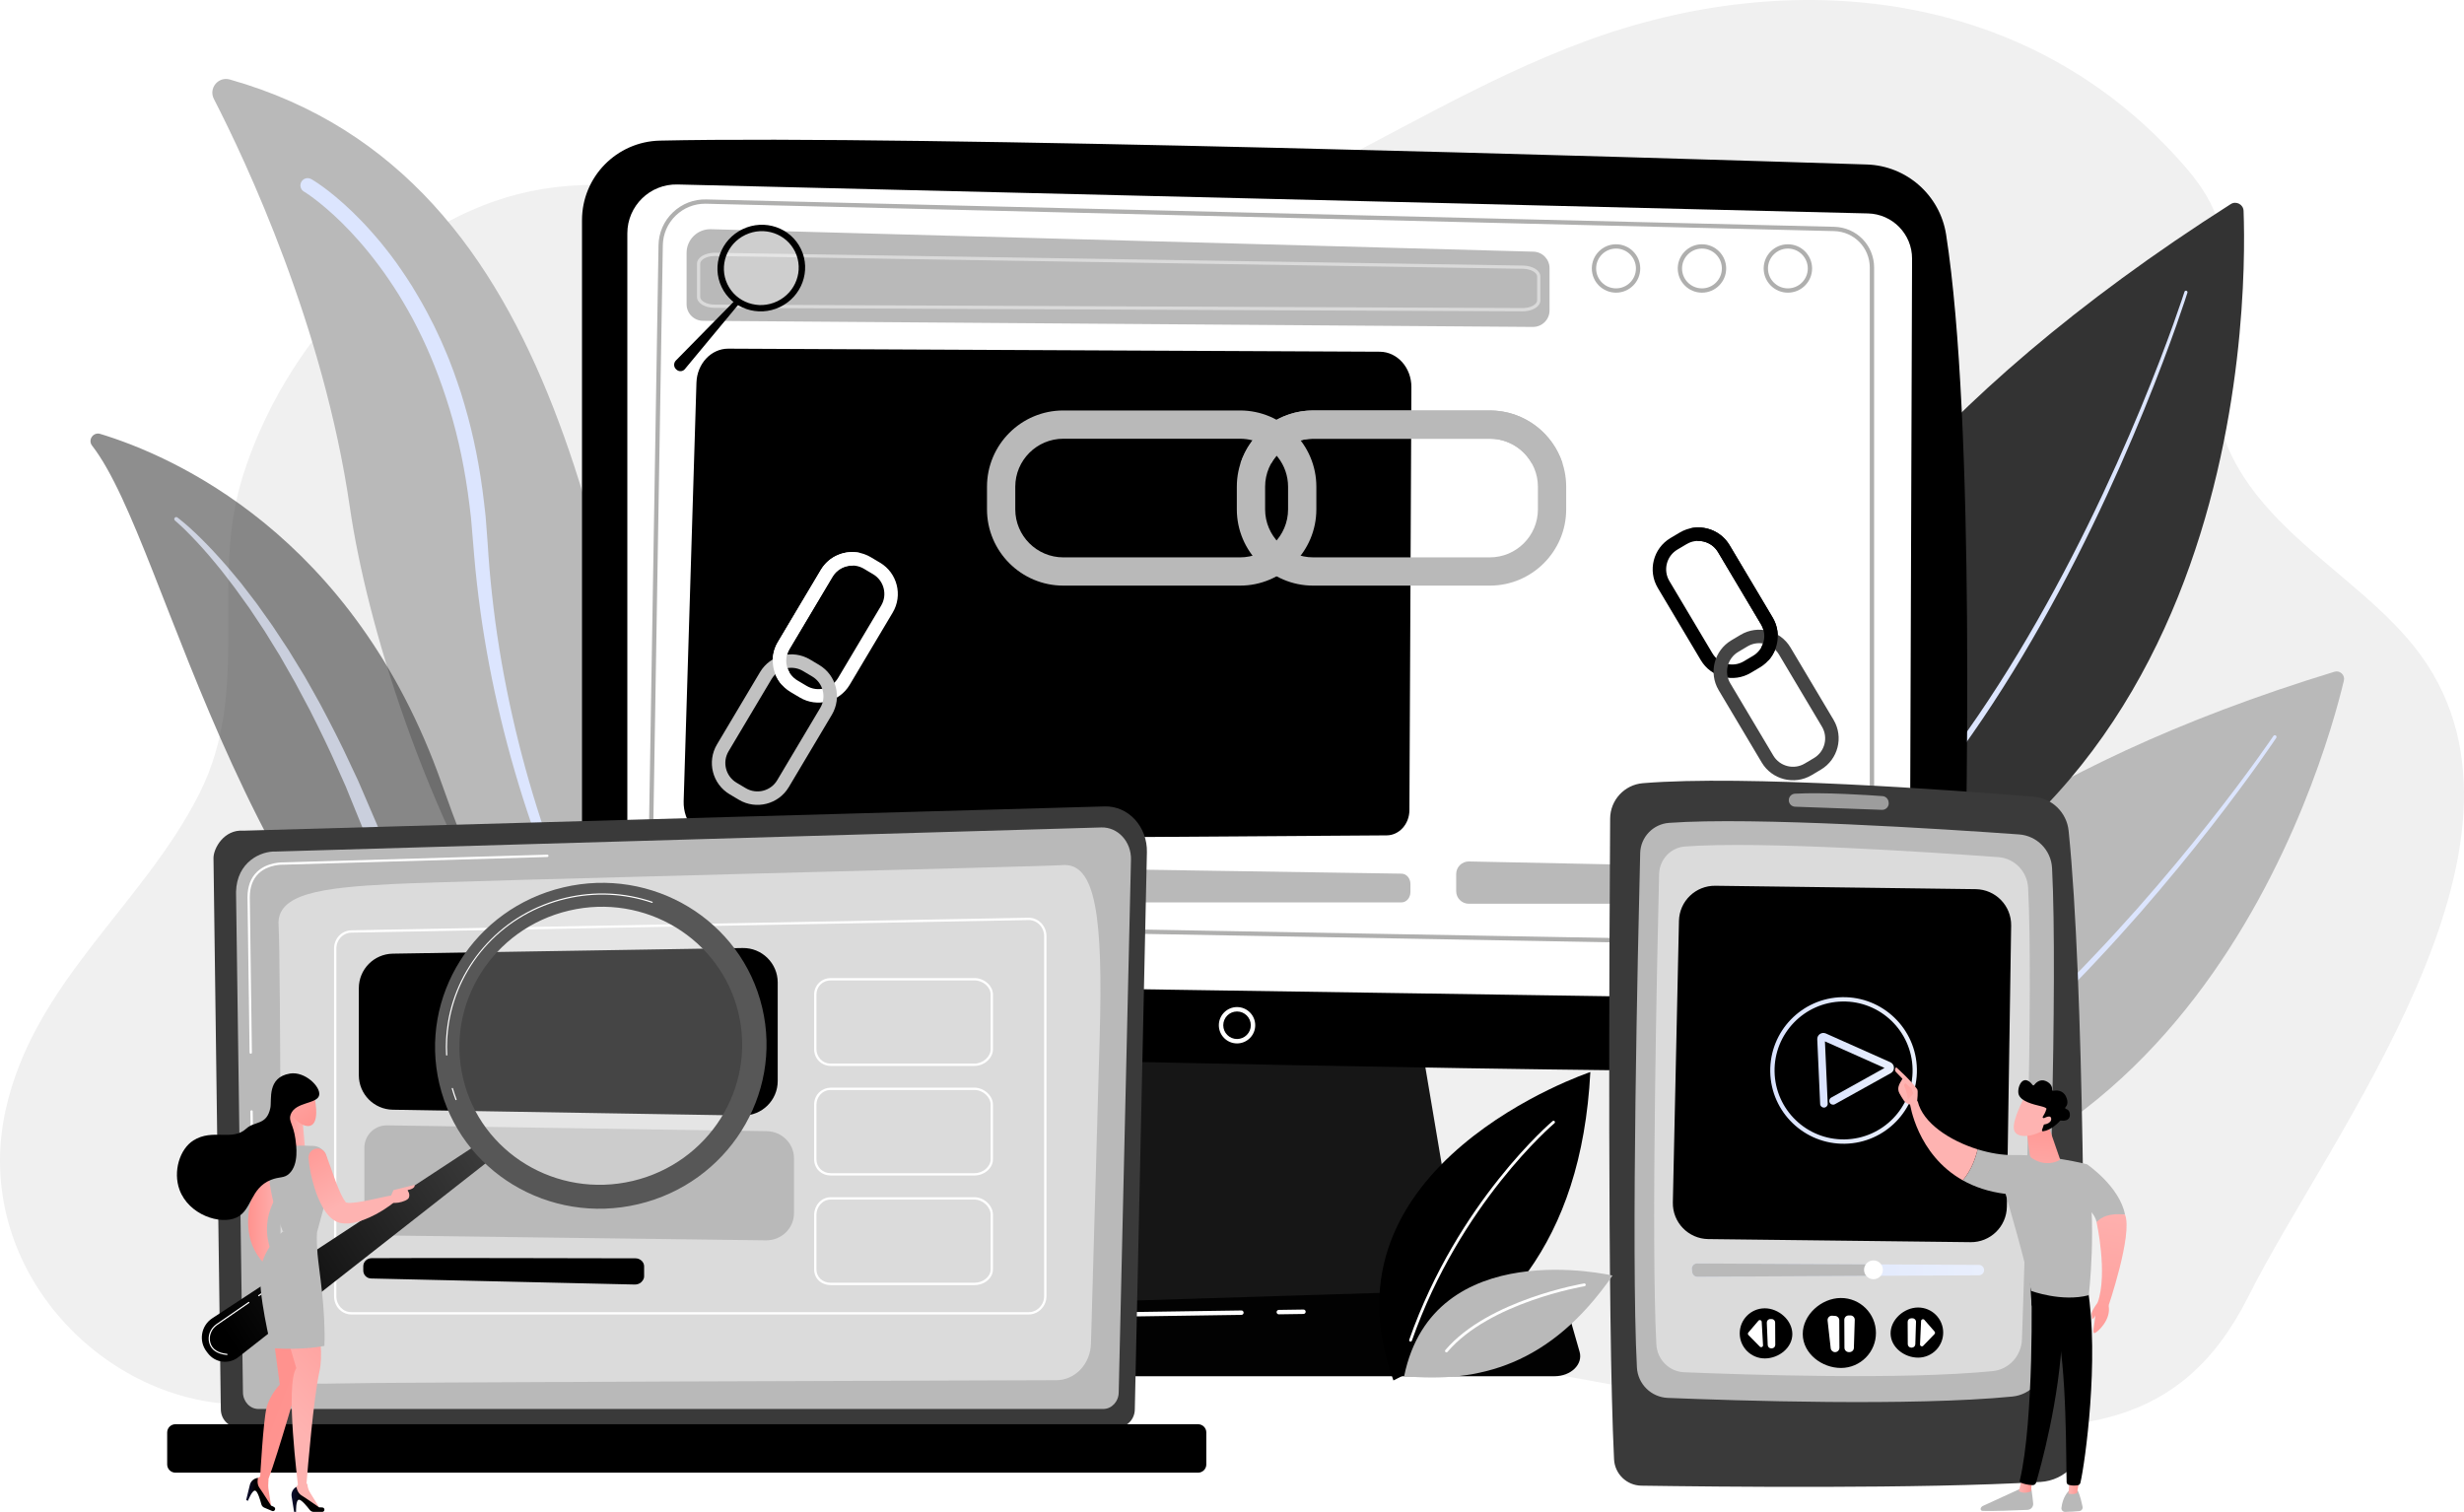
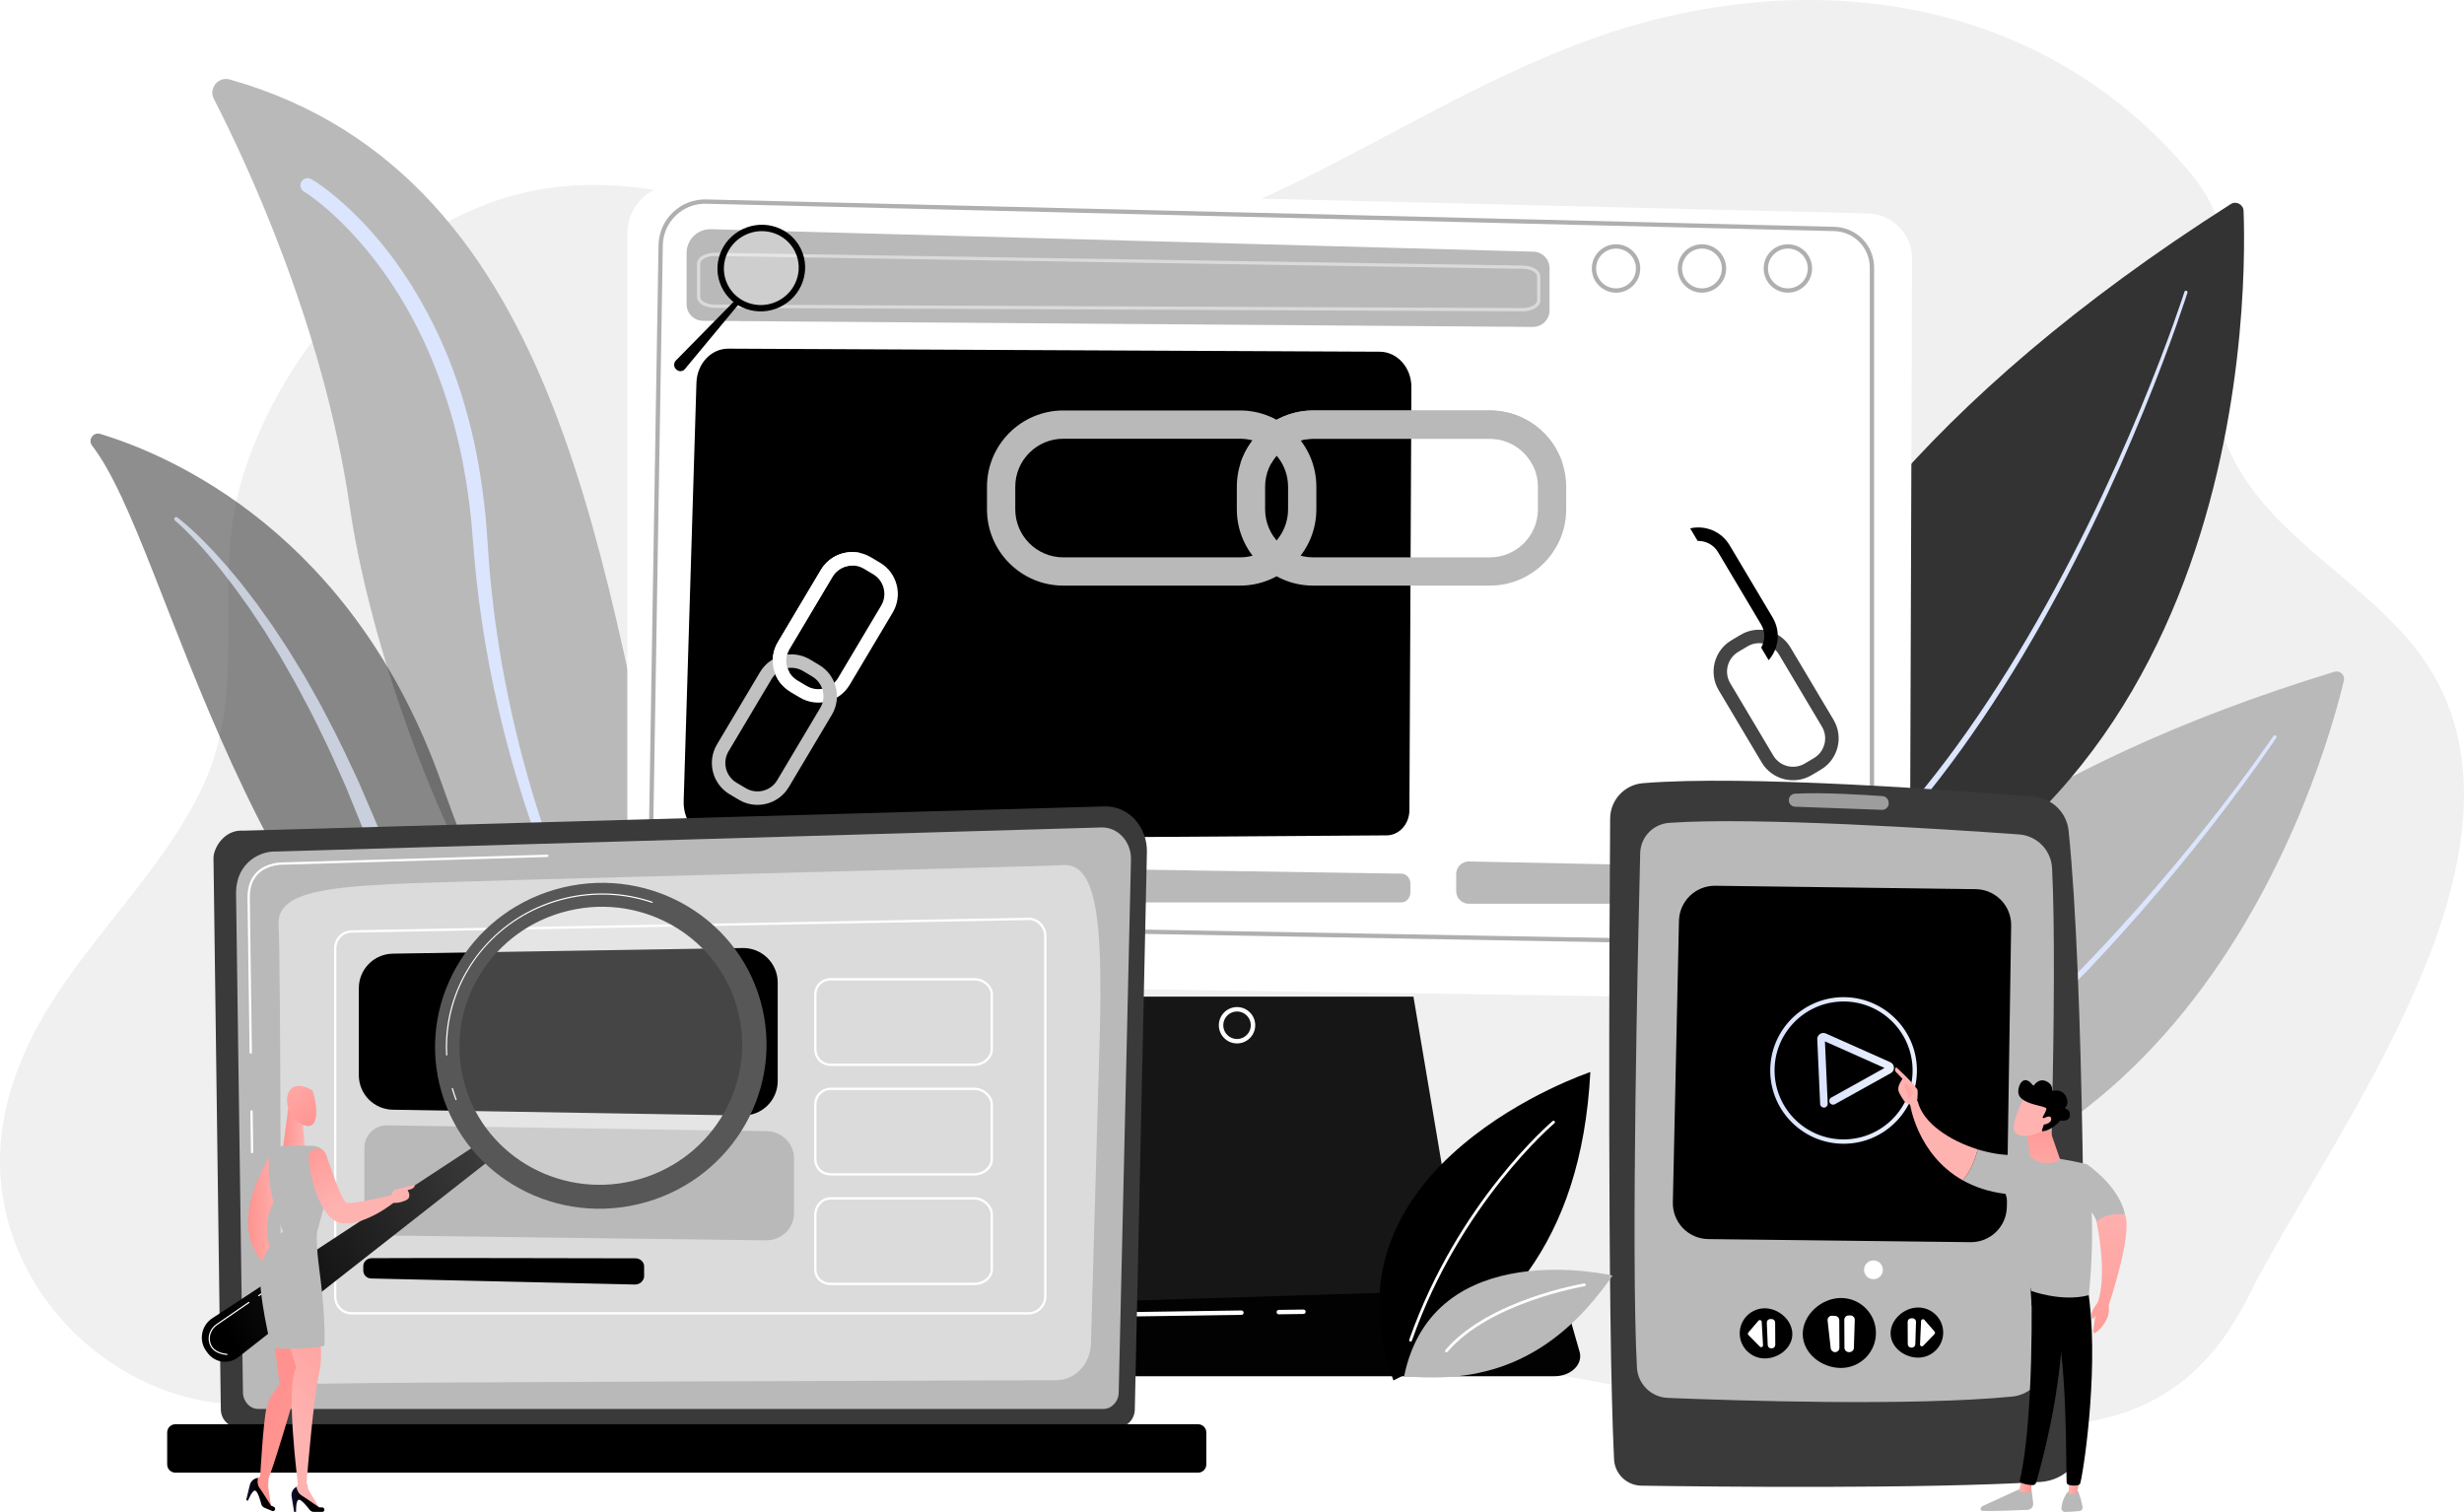
<svg xmlns="http://www.w3.org/2000/svg" width="590" height="362" viewBox="0 0 590 362" fill="none">
  <g clip-path="url(#clip0_3745_30691)">
    <path d="M579.732 156.997C564.074 135.28 530.888 123.643 530.026 91.096C529.465 69.948 539.128 58.484 523.667 40.433C486.288 -3.205 428.689 -8.32 379.504 9.912C330.338 28.136 291.045 64.666 236.383 62.465C206.614 61.264 178.956 47.23 149.489 44.597C140.411 43.785 131.93 44.482 123.998 46.499C94.263 54.067 68.011 82.478 58.125 114.045C50.111 139.635 60.349 164.894 47.767 189.952C34.356 216.658 7.941 235.209 1.288 266.045C-6.699 303.054 23.817 335.236 56.596 336.242C77.459 336.882 116.136 333.572 133.86 320.783C155.442 305.21 176.654 304.186 201.815 304.783C249.699 305.918 297.58 316.622 344.845 324.244C385.347 330.774 425.264 340.445 466.311 341.671C496.455 342.573 522.038 342.979 538.349 310.453C557.843 271.579 612.574 202.55 579.732 156.997Z" fill="#F0F0F0" />
    <path d="M561.236 162.968C556.33 183.532 522.887 302.035 405.963 290.652C405.963 290.652 407.88 206.973 558.978 160.838C560.3 160.437 561.558 161.624 561.236 162.968Z" fill="#B9B9B9" />
    <path d="M545.046 176.664C545.046 176.664 543.596 178.847 540.945 182.573C539.612 184.431 537.992 186.687 536.088 189.239C534.192 191.799 532.013 194.655 529.611 197.753C527.19 200.837 524.558 204.17 521.694 207.631C518.851 211.111 515.773 214.711 512.563 218.416C509.322 222.092 505.947 225.873 502.417 229.618C501.536 230.556 500.65 231.497 499.764 232.442C498.861 233.373 497.954 234.305 497.049 235.241C495.248 237.125 493.381 238.954 491.527 240.801C490.606 241.731 489.662 242.635 488.716 243.537C487.772 244.441 486.83 245.345 485.889 246.246C483.988 248.028 482.068 249.776 480.17 251.518C478.229 253.213 476.33 254.924 474.406 256.562C473.438 257.374 472.476 258.182 471.521 258.981C470.567 259.782 469.623 260.584 468.655 261.339C464.834 264.423 461.058 267.305 457.395 269.928C456.474 270.578 455.564 271.217 454.67 271.846C453.776 272.478 452.897 273.104 452.003 273.673C450.225 274.828 448.526 275.976 446.861 277.021C445.177 278.041 443.562 279.015 442.028 279.946C440.481 280.855 438.973 281.646 437.575 282.43C436.875 282.815 436.196 283.189 435.54 283.548C434.869 283.881 434.224 284.201 433.602 284.51C432.359 285.126 431.219 285.692 430.188 286.203C429.677 286.467 429.176 286.68 428.706 286.884C428.237 287.088 427.796 287.282 427.387 287.461C426.569 287.82 425.872 288.123 425.305 288.37C424.175 288.862 423.572 289.127 423.572 289.127C423.087 289.339 422.523 289.119 422.31 288.634C422.098 288.15 422.318 287.586 422.803 287.374L422.809 287.371L422.853 287.353C422.853 287.353 423.449 287.096 424.566 286.617C425.124 286.376 425.814 286.082 426.622 285.734C427.025 285.561 427.461 285.372 427.925 285.173C428.389 284.974 428.885 284.77 429.391 284.51C430.411 284.012 431.541 283.462 432.771 282.862C433.387 282.563 434.027 282.249 434.691 281.926C435.341 281.575 436.015 281.209 436.71 280.831C438.094 280.066 439.592 279.296 441.128 278.405C442.655 277.496 444.259 276.539 445.932 275.541C447.59 274.516 449.281 273.39 451.051 272.255C451.943 271.697 452.819 271.081 453.708 270.46C454.599 269.842 455.504 269.21 456.424 268.574C460.077 265.995 463.846 263.155 467.666 260.115C468.634 259.371 469.578 258.582 470.532 257.791C471.487 257 472.449 256.206 473.417 255.404C475.342 253.79 477.243 252.097 479.184 250.423C481.085 248.701 483.007 246.975 484.911 245.211C485.855 244.32 486.799 243.427 487.745 242.533C488.695 241.642 489.639 240.746 490.564 239.826C492.424 238 494.296 236.187 496.103 234.321C497.013 233.396 497.923 232.471 498.827 231.552C499.719 230.616 500.608 229.683 501.492 228.753C505.037 225.043 508.425 221.293 511.685 217.648C514.91 213.975 518.004 210.401 520.865 206.95C523.745 203.515 526.393 200.205 528.829 197.145C531.247 194.071 533.442 191.233 535.351 188.692C537.271 186.158 538.902 183.917 540.242 182.07C542.914 178.368 544.367 176.211 544.367 176.211C544.493 176.025 544.744 175.975 544.93 176.101C545.119 176.227 545.169 176.478 545.046 176.664Z" fill="#DCE5FE" />
    <path d="M537.22 50.493C538.086 74.148 537.501 212.009 407.934 234.699C407.934 234.699 384.937 143.84 534.144 48.871C535.45 48.04 537.163 48.947 537.22 50.493Z" fill="#333333" />
    <path d="M523.773 70.082C523.773 70.082 520.191 81.506 513.404 98.108C510.014 106.407 505.831 116 500.938 126.085C496.055 136.176 490.443 146.749 484.315 157.025C478.176 167.294 471.502 177.256 464.64 186.147C457.782 195.043 450.731 202.851 444.209 209.056C440.947 212.159 437.824 214.865 434.984 217.176C434.268 217.748 433.573 218.298 432.904 218.83C432.233 219.359 431.564 219.844 430.932 220.323C429.676 221.29 428.472 222.116 427.4 222.876C427.132 223.064 426.87 223.25 426.616 223.428C426.356 223.601 426.104 223.766 425.861 223.929C425.373 224.251 424.914 224.555 424.487 224.838C423.639 225.412 422.895 225.863 422.294 226.232C421.093 226.974 420.453 227.367 420.453 227.367C420.044 227.618 419.509 227.492 419.255 227.084C419.003 226.675 419.129 226.14 419.538 225.886L419.541 225.884L419.564 225.868C419.564 225.868 420.196 225.483 421.384 224.76C421.977 224.398 422.714 223.96 423.55 223.4C423.973 223.124 424.426 222.828 424.909 222.511C425.15 222.354 425.399 222.189 425.656 222.021C425.908 221.846 426.167 221.665 426.432 221.479C427.494 220.732 428.685 219.928 429.93 218.979C430.555 218.51 431.218 218.036 431.884 217.514C432.548 216.993 433.237 216.451 433.948 215.89C436.767 213.621 439.869 210.961 443.116 207.906C449.608 201.793 456.647 194.081 463.512 185.275C470.383 176.47 477.08 166.587 483.25 156.386C489.41 146.177 495.064 135.662 499.986 125.621C504.921 115.586 509.146 106.032 512.576 97.765C516.003 89.498 518.631 82.515 520.398 77.605C522.163 72.692 523.068 69.854 523.068 69.854C523.131 69.66 523.338 69.552 523.532 69.615C523.728 69.681 523.836 69.888 523.773 70.082Z" fill="#DCE5FE" />
    <path d="M236.739 305.753C236.739 305.753 179.016 283.609 161.449 211.53C144.372 141.472 136.873 42.184 55.025 19.034C52.268 18.253 49.901 21.14 51.212 23.685C58.95 38.743 77.49 78.174 83.757 121.358C91.758 176.484 138.637 304.938 236.739 305.753Z" fill="#B9B9B9" />
    <path d="M74.516 42.878C74.516 42.878 74.576 42.912 74.694 42.978C74.805 43.038 75.035 43.182 75.3 43.345C75.777 43.654 76.475 44.107 77.332 44.739C79.066 45.986 81.478 47.938 84.318 50.66C85.721 52.036 87.26 53.577 88.823 55.351C89.626 56.221 90.402 57.175 91.231 58.144C91.629 58.642 92.036 59.148 92.448 59.664C92.862 60.18 93.279 60.704 93.677 61.257C94.084 61.804 94.496 62.363 94.915 62.929C95.316 63.505 95.725 64.092 96.14 64.687C96.984 65.866 97.76 67.139 98.597 68.418C100.189 71.028 101.825 73.797 103.314 76.8C104.101 78.281 104.793 79.845 105.538 81.42C105.908 82.209 106.233 83.026 106.587 83.838C106.928 84.656 107.306 85.471 107.615 86.317C108.263 88.002 108.934 89.708 109.508 91.479C109.802 92.362 110.119 93.245 110.403 94.147C110.673 95.051 110.948 95.963 111.223 96.88C113.405 104.222 114.968 112.164 115.917 120.436C116.033 121.471 116.151 122.509 116.269 123.551C116.35 124.597 116.431 125.648 116.513 126.701C116.591 127.747 116.67 128.795 116.749 129.845C116.819 130.896 116.893 131.95 116.964 133.005C117.255 137.229 117.685 141.422 118.199 145.701C119.237 154.23 120.748 162.845 122.665 171.369C124.579 179.895 126.905 188.333 129.58 196.511C132.262 204.689 135.267 212.62 138.548 220.138C141.829 227.655 145.382 234.756 149.09 241.302C152.792 247.85 156.666 253.829 160.497 259.164C164.325 264.504 168.136 269.179 171.686 273.172C173.517 275.114 175.179 276.99 176.85 278.591C177.673 279.403 178.449 280.195 179.215 280.928C179.996 281.646 180.741 282.33 181.447 282.98C182.839 284.303 184.176 285.378 185.312 286.347C185.884 286.827 186.405 287.28 186.898 287.676C187.399 288.063 187.853 288.415 188.262 288.729C189.891 289.989 190.761 290.66 190.761 290.66C190.761 290.66 189.875 290.01 188.215 288.792C187.801 288.488 187.336 288.147 186.825 287.773C186.322 287.39 185.789 286.947 185.204 286.483C184.043 285.543 182.676 284.497 181.25 283.208C180.526 282.574 179.76 281.908 178.961 281.209C178.174 280.493 177.377 279.718 176.53 278.924C174.812 277.36 173.1 275.523 171.212 273.615C167.546 269.698 163.596 265.094 159.61 259.822C151.636 249.278 143.622 235.99 136.723 220.958C133.267 213.446 130.07 205.509 127.256 197.292C124.435 189.077 121.962 180.595 119.901 172.011C117.837 163.427 116.182 154.741 115.002 146.12C114.423 141.825 113.911 137.489 113.56 133.262C113.384 131.153 113.206 129.057 113.033 126.976C112.946 125.946 112.857 124.919 112.771 123.897C112.647 122.878 112.524 121.864 112.403 120.855C111.412 112.777 109.828 105.052 107.652 97.941C105.486 90.827 102.882 84.279 99.937 78.511C98.502 75.608 96.924 72.936 95.395 70.417C94.587 69.186 93.843 67.957 93.032 66.82C92.634 66.246 92.243 65.683 91.855 65.127C91.454 64.582 91.058 64.045 90.667 63.518C87.541 59.3 84.455 55.909 81.785 53.268C79.097 50.645 76.824 48.766 75.237 47.574C74.445 46.968 73.824 46.552 73.415 46.274C73.228 46.159 73.121 46.078 72.995 46.007C72.88 45.939 72.819 45.905 72.819 45.905L72.79 45.886C71.965 45.401 71.686 44.34 72.169 43.515C72.646 42.695 73.693 42.414 74.516 42.878Z" fill="#DCE5FE" />
    <g opacity="0.74">
      <path opacity="0.74" d="M22.046 106.693C20.982 105.32 22.332 103.388 23.997 103.891C40.893 109.009 84.668 127.707 105.824 187.764C132.37 263.113 160.033 281.714 186.312 288.409C186.312 288.409 157.301 293.5 128.329 275.072C57.201 229.825 40.998 131.1 22.046 106.693Z" fill="#333333" />
      <path opacity="0.74" d="M42.477 123.895C42.477 123.895 42.616 124.002 42.883 124.209C43.148 124.427 43.56 124.738 44.056 125.171C44.307 125.386 44.585 125.624 44.895 125.886C45.194 126.159 45.522 126.455 45.873 126.774C46.589 127.406 47.37 128.174 48.241 129.036C49.133 129.882 50.04 130.886 51.068 131.95C52.09 133.016 53.124 134.234 54.267 135.503C55.384 136.792 56.525 138.204 57.755 139.674C58.919 141.191 60.146 142.79 61.423 144.453C62.64 146.165 63.907 147.946 65.221 149.791C66.469 151.68 67.759 153.632 69.086 155.639C70.342 157.691 71.632 159.8 72.951 161.954C74.212 164.14 75.448 166.406 76.733 168.694C79.19 173.329 81.689 178.145 83.978 183.155C84.565 184.402 85.153 185.652 85.743 186.907C86.291 188.181 86.839 189.459 87.39 190.738C88.483 193.282 89.582 195.84 90.681 198.395C91.231 199.673 91.782 200.949 92.33 202.228C92.891 203.494 93.397 204.806 94.016 206.02C95.217 208.48 96.368 210.946 97.591 213.364C98.87 215.759 100.142 218.136 101.395 220.486C102.735 222.789 104.057 225.061 105.358 227.299C106.729 229.492 108.08 231.651 109.399 233.763C110.778 235.838 112.126 237.869 113.44 239.845C114.811 241.781 116.143 243.668 117.434 245.489C118.771 247.276 120.066 249.003 121.307 250.661C122.586 252.289 123.816 253.848 124.983 255.331C126.179 256.79 127.315 258.174 128.382 259.476C129.478 260.752 130.501 261.947 131.45 263.053C132.42 264.138 133.309 265.133 134.114 266.032C134.932 266.918 135.664 267.706 136.299 268.393C136.944 269.069 137.492 269.643 137.938 270.109C138.386 270.565 138.732 270.914 138.963 271.149C139.191 271.375 139.309 271.49 139.309 271.49L139.335 271.516C140.017 272.19 140.025 273.288 139.351 273.969C138.688 274.642 137.607 274.655 136.923 274.011C136.923 274.011 136.789 273.885 136.532 273.641C136.286 273.403 135.921 273.046 135.444 272.583C134.977 272.114 134.403 271.537 133.729 270.856C133.068 270.164 132.31 269.37 131.46 268.479C130.632 267.573 129.714 266.569 128.715 265.476C127.739 264.363 126.683 263.16 125.555 261.876C124.456 260.566 123.287 259.172 122.054 257.705C120.853 256.209 119.597 254.634 118.302 252.975C117.038 251.293 115.724 249.543 114.363 247.729C113.052 245.879 111.693 243.967 110.301 242.001C108.963 239.997 107.592 237.935 106.186 235.831C104.854 233.677 103.496 231.478 102.111 229.243C100.811 226.958 99.486 224.634 98.146 222.284C96.893 219.884 95.624 217.457 94.344 215.01C93.117 212.528 91.955 209.979 90.749 207.445C90.122 206.179 89.64 204.893 89.086 203.612C88.549 202.33 88.011 201.046 87.471 199.765L86.65 197.805L85.869 195.884C85.347 194.603 84.828 193.324 84.308 192.048C83.789 190.772 83.27 189.496 82.753 188.225C82.195 186.973 81.636 185.726 81.08 184.481C78.914 179.479 76.538 174.673 74.199 170.041C72.977 167.753 71.776 165.502 70.602 163.299C69.364 161.129 68.152 159.009 66.975 156.944C65.724 154.922 64.51 152.954 63.335 151.051C62.095 149.188 60.896 147.391 59.748 145.664C58.536 143.979 57.374 142.365 56.27 140.83C55.117 139.333 54.047 137.89 52.998 136.572C51.92 135.277 50.95 134.03 49.982 132.937C49.012 131.85 48.154 130.815 47.313 129.95C46.487 129.067 45.747 128.278 45.078 127.621C44.748 127.288 44.441 126.981 44.158 126.698C43.87 126.426 43.607 126.18 43.371 125.957C42.904 125.506 42.532 125.194 42.288 124.972C42.034 124.754 41.9 124.642 41.9 124.642L41.89 124.634C41.693 124.466 41.669 124.173 41.837 123.979C42 123.774 42.283 123.745 42.477 123.895Z" fill="#DCE5FE" />
    </g>
    <path d="M261.905 238.624L253.488 314.078H351.172L338.448 238.624H261.905Z" fill="#161616" />
    <path d="M372.211 329.516H229.244C225.361 329.516 222.445 326.755 223.195 323.786L225.03 316.535C225.581 314.355 227.983 312.754 230.834 312.665L368.66 308.368C371.639 308.276 374.277 309.854 374.925 312.12L378.232 323.668C379.089 326.668 376.158 329.516 372.211 329.516Z" fill="#020202" />
-     <path d="M139.361 52.723V225.53C139.361 239.745 150.698 251.372 164.921 251.738C228.088 253.366 390.782 257.312 450.915 256.426C461.249 256.274 469.623 248.01 469.921 237.686C471.081 197.54 472.963 101.004 465.996 56.184C464.527 46.746 456.555 39.689 447.002 39.383C394.076 37.69 218.11 32.319 158.009 33.668C147.64 33.904 139.361 42.365 139.361 52.723Z" fill="black" />
    <g filter="url(#filter0_i_3745_30691)">
      <path d="M150.215 51.881V216.061C150.215 224.362 156.884 231.125 165.189 231.248L442.264 235.388C450.498 235.511 457.248 228.892 457.28 220.662L457.841 57.95C457.862 52.068 453.17 47.246 447.286 47.102L162.223 40.171C155.638 40.011 150.215 45.302 150.215 51.881Z" fill="white" />
    </g>
    <path d="M296.205 249.831C293.803 249.831 291.85 247.879 291.85 245.479C291.85 243.079 293.803 241.126 296.205 241.126C298.607 241.126 300.561 243.079 300.561 245.479C300.561 247.876 298.607 249.831 296.205 249.831ZM296.205 242.182C294.385 242.182 292.906 243.66 292.906 245.479C292.906 247.297 294.385 248.775 296.205 248.775C298.023 248.775 299.504 247.297 299.504 245.479C299.504 243.66 298.023 242.182 296.205 242.182Z" fill="white" />
    <path d="M306.207 314.693C305.919 314.693 305.683 314.463 305.677 314.172C305.672 313.881 305.908 313.64 306.199 313.635L312.105 313.548C312.393 313.543 312.637 313.776 312.642 314.07C312.647 314.361 312.411 314.602 312.12 314.607L306.215 314.693C306.212 314.693 306.21 314.693 306.207 314.693Z" fill="white" />
    <path d="M228.489 325.583C228.463 325.583 228.434 325.581 228.405 325.575C228.117 325.528 227.92 325.258 227.965 324.97L228.807 319.698C229.263 316.834 231.702 314.725 234.605 314.683L297.247 313.768C297.527 313.75 297.779 313.996 297.784 314.29C297.79 314.581 297.554 314.822 297.263 314.827L234.62 315.741C232.234 315.775 230.228 317.51 229.853 319.866L229.011 325.138C228.969 325.397 228.744 325.583 228.489 325.583Z" fill="white" />
    <path opacity="0.48" d="M386.956 70.074C383.759 70.074 381.158 67.475 381.158 64.281C381.158 61.087 383.759 58.487 386.956 58.487C390.153 58.487 392.754 61.087 392.754 64.281C392.756 67.475 390.155 70.074 386.956 70.074ZM386.956 59.517C384.328 59.517 382.189 61.653 382.189 64.281C382.189 66.906 384.326 69.044 386.956 69.044C389.584 69.044 391.723 66.909 391.723 64.281C391.723 61.655 389.586 59.517 386.956 59.517Z" fill="#585857" />
    <path opacity="0.48" d="M407.531 70.074C404.334 70.074 401.733 67.475 401.733 64.281C401.733 61.087 404.334 58.487 407.531 58.487C410.727 58.487 413.329 61.087 413.329 64.281C413.329 67.475 410.727 70.074 407.531 70.074ZM407.531 59.517C404.903 59.517 402.763 61.653 402.763 64.281C402.763 66.906 404.901 69.044 407.531 69.044C410.158 69.044 412.298 66.909 412.298 64.281C412.298 61.655 410.158 59.517 407.531 59.517Z" fill="#585857" />
    <path opacity="0.48" d="M428.106 70.074C424.909 70.074 422.308 67.475 422.308 64.281C422.308 61.087 424.909 58.487 428.106 58.487C431.302 58.487 433.904 61.087 433.904 64.281C433.904 67.475 431.302 70.074 428.106 70.074ZM428.106 59.517C425.478 59.517 423.338 61.653 423.338 64.281C423.338 66.906 425.476 69.044 428.106 69.044C430.733 69.044 432.873 66.909 432.873 64.281C432.873 61.655 430.733 59.517 428.106 59.517Z" fill="#585857" />
    <path d="M332.045 200.014L171.834 201.094C167.24 201.125 163.547 196.912 163.702 191.815L166.762 91.642C166.901 87.077 170.287 83.461 174.401 83.482L330.38 84.213C334.586 84.234 337.979 88.034 337.956 92.701L337.481 193.977C337.468 197.3 335.042 199.993 332.045 200.014Z" fill="black" />
    <path d="M335.585 216.063H166.078C164.895 216.063 163.935 214.955 163.935 213.587V209.062C163.935 207.681 164.911 206.567 166.104 206.586L335.611 209.185C336.783 209.203 337.725 210.307 337.725 211.661V213.59C337.725 214.955 336.768 216.063 335.585 216.063Z" fill="#B9B9B9" />
    <path opacity="0.48" d="M440.609 226.607C440.559 226.607 440.509 226.607 440.457 226.605L164.882 221.642C159.441 221.545 155.088 217.041 155.177 211.606L157.681 58.718C157.731 55.723 158.948 52.93 161.111 50.857C163.275 48.782 166.112 47.679 169.112 47.752L439.188 54.303C444.553 54.434 448.757 58.736 448.757 64.1V218.466C448.757 220.67 447.891 222.732 446.318 224.278C444.779 225.782 442.757 226.607 440.609 226.607ZM168.831 48.779C166.204 48.779 163.726 49.775 161.824 51.599C159.863 53.483 158.756 56.016 158.712 58.734L156.207 211.622C156.129 216.49 160.025 220.523 164.898 220.609L440.473 225.575C442.4 225.609 444.215 224.886 445.589 223.539C446.963 222.19 447.718 220.389 447.718 218.463V64.097C447.718 59.3 443.958 55.448 439.156 55.333L169.08 48.782C168.999 48.779 168.915 48.779 168.831 48.779Z" fill="#585857" />
    <path opacity="0.48" d="M433.388 131.939H433.38L354.647 130.419C351.141 130.351 348.29 127.448 348.29 123.945V90.111C348.29 85.398 352.127 81.564 356.844 81.564H433.385C438.103 81.564 441.939 85.398 441.939 90.111V123.389C441.942 128.106 438.105 131.939 433.388 131.939ZM356.847 82.337C352.557 82.337 349.067 85.825 349.067 90.111V123.945C349.067 127.029 351.576 129.586 354.663 129.646L433.39 131.166C437.68 131.163 441.168 127.678 441.168 123.392V90.114C441.168 85.827 437.678 82.34 433.388 82.34H356.847V82.337Z" fill="white" />
    <path d="M438.54 216.386H351.694C350.029 216.386 348.681 215.036 348.681 213.375V209.274C348.681 207.587 350.068 206.229 351.757 206.263L438.603 208.043C440.245 208.077 441.556 209.416 441.556 211.053V213.375C441.553 215.036 440.205 216.386 438.54 216.386Z" fill="#B9B9B9" />
    <path opacity="0.48" d="M437.114 201.463C437.09 201.463 437.066 201.463 437.04 201.463L352.816 200.24C350.191 200.2 348.057 198.036 348.057 195.413V171.196C348.057 169.894 348.568 168.673 349.496 167.758C350.425 166.844 351.652 166.351 352.958 166.372L437.182 167.654C439.804 167.693 441.939 169.857 441.939 172.48V196.639C441.939 197.942 441.427 199.163 440.499 200.077C439.592 200.971 438.391 201.463 437.114 201.463ZM437.053 200.69C438.139 200.703 439.18 200.292 439.959 199.524C440.738 198.756 441.168 197.732 441.168 196.637V172.478C441.168 170.277 439.377 168.458 437.174 168.427L352.95 167.145C351.854 167.13 350.823 167.544 350.042 168.311C349.263 169.079 348.833 170.104 348.833 171.199V195.416C348.833 197.617 350.627 199.435 352.829 199.467L437.053 200.69Z" fill="white" />
    <path opacity="0.48" d="M435.756 162.19C435.732 162.19 435.706 162.19 435.682 162.19L354.317 160.93C351.81 160.89 349.767 158.82 349.767 156.313V137.47C349.767 136.218 350.26 135.047 351.157 134.169C352.054 133.294 353.234 132.825 354.49 132.853L435.855 134.672C438.346 134.727 440.374 136.797 440.374 139.289V157.573C440.374 158.82 439.883 159.989 438.994 160.864C438.124 161.721 436.978 162.19 435.756 162.19ZM354.388 133.624C353.378 133.624 352.426 134.012 351.702 134.719C350.955 135.448 350.546 136.425 350.546 137.468V156.31C350.546 158.396 352.245 160.12 354.332 160.154L435.698 161.414C436.726 161.43 437.717 161.037 438.457 160.311C439.196 159.583 439.605 158.611 439.605 157.573V139.289C439.605 137.216 437.919 135.492 435.845 135.448L354.479 133.629C354.445 133.624 354.416 133.624 354.388 133.624Z" fill="white" />
    <path d="M170.242 54.879L367.181 60.258C369.326 60.316 371.036 62.072 371.036 64.218V74.319C371.036 76.517 369.242 78.296 367.042 78.278L168.335 76.814C166.159 76.798 164.402 75.029 164.402 72.854V60.56C164.402 57.358 167.043 54.79 170.242 54.879Z" fill="#B9B9B9" />
    <path opacity="0.48" d="M364.593 74.539C364.583 74.539 364.572 74.539 364.562 74.539L171.108 73.711C168.745 73.701 166.891 72.548 166.891 71.088V63.146C166.891 62.64 167.114 62.153 167.539 61.736C168.323 60.963 169.744 60.499 171.249 60.523L364.704 63.589C367.022 63.626 368.839 64.778 368.839 66.212V71.916C368.839 72.416 368.619 72.901 368.202 73.315C367.431 74.08 366.083 74.539 364.593 74.539ZM171.136 61.296C169.872 61.296 168.708 61.673 168.084 62.286C167.809 62.559 167.667 62.847 167.667 63.143V71.085C167.667 72.081 169.246 72.927 171.113 72.935L364.567 73.763C365.847 73.771 367.032 73.386 367.656 72.762C367.926 72.493 368.065 72.207 368.065 71.913V66.209C368.065 65.237 366.521 64.388 364.693 64.359L171.239 61.299C171.205 61.296 171.171 61.296 171.136 61.296Z" fill="white" />
    <path d="M176.145 71.767L161.843 86.315C161.242 86.925 161.289 87.916 161.945 88.466L162.053 88.555C162.632 89.042 163.497 88.964 163.983 88.382L177.079 72.6L176.145 71.767Z" fill="black" />
    <path opacity="0.3" d="M186.297 72.574C191.015 70.324 193.048 64.747 190.836 60.117C188.625 55.487 183.007 53.558 178.289 55.808C173.57 58.058 171.538 63.635 173.749 68.265C175.96 72.895 181.578 74.824 186.297 72.574Z" fill="white" />
    <path d="M177.837 54.858C172.587 57.363 170.324 63.568 172.783 68.72C175.243 73.871 181.495 76.02 186.747 73.515C191.997 71.01 194.26 64.805 191.8 59.654C189.341 54.502 183.089 52.356 177.837 54.858ZM186.094 72.147C181.615 74.282 176.282 72.451 174.181 68.057C172.081 63.663 174.011 58.367 178.492 56.231C182.971 54.096 188.305 55.928 190.405 60.322C192.503 64.716 190.573 70.009 186.094 72.147Z" fill="black" />
    <path d="M356.741 140.216H314.433C304.355 140.216 296.155 132.023 296.155 121.953V116.542C296.155 106.472 304.355 98.279 314.433 98.279H356.741C366.819 98.279 375.019 106.472 375.019 116.542V121.953C375.019 132.025 366.819 140.216 356.741 140.216ZM314.435 105.044C308.089 105.044 302.928 110.204 302.928 116.542V121.953C302.928 128.294 308.092 133.451 314.435 133.451H356.744C363.09 133.451 368.251 128.292 368.251 121.953V116.542C368.251 110.201 363.087 105.044 356.744 105.044H314.435Z" fill="#B9B9B9" />
    <path d="M296.918 140.216H254.612C244.534 140.216 236.334 132.023 236.334 121.953V116.542C236.334 106.472 244.534 98.279 254.612 98.279H296.921C306.998 98.279 315.198 106.472 315.198 116.542V121.953C315.196 132.025 306.998 140.216 296.918 140.216ZM299.931 105.445C298.971 105.186 297.962 105.047 296.921 105.047H254.612C248.266 105.047 243.105 110.206 243.105 116.545V121.956C243.105 128.297 248.269 133.453 254.612 133.453H296.921C303.267 133.453 308.427 128.294 308.427 121.956V116.545C308.427 111.244 304.819 106.771 299.931 105.445Z" fill="#B9B9B9" />
    <path d="M304.378 110.964C306.345 107.437 310.116 105.045 314.435 105.045H356.744C361.063 105.045 364.834 107.437 366.8 110.964H374.146C371.78 103.614 364.873 98.282 356.741 98.282H314.432C306.301 98.282 299.396 103.614 297.028 110.964H304.378Z" fill="#B9B9B9" />
    <path d="M271.729 337.408C271.729 339.743 269.972 341.651 267.827 341.651H56.779C54.631 341.651 52.877 339.741 52.877 337.408L51.12 205.438C51.12 203.103 53.645 198.549 58.276 198.892L264.536 193.086C267.229 193.01 269.833 194.139 271.739 196.207C273.646 198.274 274.689 201.104 274.626 204.031L271.729 337.408Z" fill="#3A3A3A" />
    <path d="M267.874 333.339C267.874 335.548 266.211 337.356 264.182 337.356H61.866C59.837 337.356 58.174 335.548 58.174 333.339L56.517 213.535C56.711 206.326 62.522 203.735 66.041 203.887C66.041 203.887 227.251 199.181 263.72 198.117C265.613 198.062 267.441 198.856 268.781 200.31C270.121 201.764 270.858 203.756 270.811 205.815L267.874 333.339Z" fill="#B9B9B9" />
    <path d="M60.361 276.112C60.209 276.112 60.086 275.989 60.083 275.837L59.952 266.121C59.95 265.967 60.073 265.841 60.227 265.838C60.38 265.833 60.508 265.959 60.511 266.113L60.642 275.829C60.645 275.984 60.521 276.11 60.367 276.112C60.364 276.112 60.364 276.112 60.361 276.112Z" fill="white" />
    <path d="M60.041 252.302C59.889 252.302 59.766 252.179 59.763 252.027L59.26 214.816C59.27 212.222 60.041 210.181 61.549 208.74C64.053 206.35 67.769 206.476 67.924 206.481L131.051 204.636C131.211 204.628 131.332 204.752 131.337 204.906C131.342 205.061 131.222 205.186 131.067 205.192L67.921 207.036C67.751 207.031 64.266 206.911 61.932 209.14C60.537 210.472 59.824 212.379 59.813 214.811L60.316 252.019C60.319 252.173 60.196 252.299 60.041 252.302C60.041 252.302 60.044 252.302 60.041 252.302Z" fill="white" />
    <path d="M67.088 326.692C67.3 316.79 67.221 229.104 66.7 221.532C66.178 213.959 77.016 212.539 93.657 211.687C110.298 210.836 250.706 207.461 254.322 207.141C262.448 206.423 264.129 219.64 263.316 248.332C262.705 269.889 261.693 305.397 261.226 321.729C261.087 326.592 257.434 330.449 252.963 330.462C219.175 330.564 89.676 330.968 81.057 331.246C71.136 331.568 67.004 330.619 67.088 326.692Z" fill="#DBDBDB" />
    <path d="M286.88 352.606H42C40.917 352.606 40.03 351.72 40.03 350.638V342.977C40.03 341.894 40.917 341.009 42 341.009H286.88C287.963 341.009 288.85 341.894 288.85 342.977V350.638C288.847 351.72 287.963 352.606 286.88 352.606Z" fill="black" />
    <path d="M246.302 314.733H84.151C81.814 314.733 79.984 312.801 79.984 310.336V227.126C79.984 224.715 81.801 222.795 84.122 222.75L246.252 219.737C247.391 219.721 248.474 220.161 249.297 220.992C250.107 221.812 250.574 222.949 250.574 224.113V310.336C250.574 312.759 248.657 314.733 246.302 314.733ZM84.132 223.306C82.118 223.342 80.54 225.022 80.54 227.126V310.336C80.54 312.49 82.126 314.177 84.151 314.177H246.302C248.35 314.177 250.015 312.453 250.015 310.336V224.113C250.015 223.096 249.609 222.1 248.898 221.385C248.182 220.662 247.249 220.279 246.26 220.295L84.132 223.306Z" fill="white" />
    <path d="M233.322 255.218H198.933C196.693 255.218 194.941 253.457 194.941 251.209V238.134C194.941 235.92 196.696 234.185 198.933 234.185H233.322C235.69 234.185 237.764 236.03 237.764 238.134V251.209C237.764 253.345 235.69 255.218 233.322 255.218ZM198.933 234.74C196.974 234.74 195.497 236.2 195.497 238.134V251.209C195.497 252.907 196.782 254.663 198.933 254.663H233.322C235.357 254.663 237.208 253.017 237.208 251.209V238.134C237.208 236.326 235.391 234.74 233.322 234.74H198.933Z" fill="white" />
    <path d="M233.322 281.455H198.933C196.656 281.455 194.941 279.783 194.941 277.564V264.489C194.941 261.944 196.971 260.422 198.933 260.422H233.322C235.648 260.422 237.764 262.361 237.764 264.489V277.564C237.764 279.673 235.729 281.455 233.322 281.455ZM198.933 260.977C196.782 260.977 195.497 262.762 195.497 264.489V277.564C195.497 279.466 196.974 280.899 198.933 280.899H233.322C235.393 280.899 237.208 279.34 237.208 277.564V264.489C237.208 262.652 235.354 260.977 233.322 260.977H198.933Z" fill="white" />
    <path d="M233.322 307.692H198.933C196.62 307.692 194.941 306.104 194.941 303.919V290.844C194.941 288.831 196.468 286.659 198.933 286.659H233.322C235.648 286.659 237.764 288.653 237.764 290.844V303.919C237.764 305.999 235.771 307.692 233.322 307.692ZM198.933 287.214C196.811 287.214 195.497 289.098 195.497 290.844V303.919C195.497 305.782 196.942 307.136 198.933 307.136H233.322C235.428 307.136 237.208 305.664 237.208 303.919V290.844C237.208 288.978 235.32 287.214 233.322 287.214H198.933Z" fill="white" />
    <path d="M152.195 301.285C142.516 301.262 98.645 301.159 88.945 301.251C87.901 301.262 86.986 302.108 86.986 303.151V304.212C86.986 305.245 87.817 306.088 88.85 306.112L152.007 307.561C152.518 307.571 153.153 307.377 153.52 307.021C153.887 306.665 154.233 306.175 154.233 305.661V303.185C154.233 302.139 153.244 301.288 152.195 301.285Z" fill="black" />
    <path d="M94.053 228.339L177.823 226.987C182.438 226.914 186.222 230.632 186.222 235.244V258.834C186.222 263.448 182.438 267.169 177.82 267.091L94.05 265.704C89.54 265.631 85.921 261.955 85.921 257.448V236.593C85.921 232.089 89.54 228.412 94.053 228.339Z" fill="black" />
    <path d="M87.248 289.29V274.802C87.248 271.812 89.698 269.402 92.69 269.446L183.579 270.84C187.206 270.895 190.117 273.78 190.117 277.317V290.505C190.117 294.116 187.091 297.03 183.388 296.983L93.712 295.83C90.13 295.785 87.248 292.869 87.248 289.29Z" fill="#B9B9B9" />
    <path d="M393.386 187.521C388.973 187.885 385.577 191.564 385.546 195.987C385.359 223.044 384.851 316.368 386.482 349.407C386.655 352.908 389.513 355.667 393.022 355.719C410.366 355.976 460.258 356.524 488.592 354.828C494.493 354.475 499.105 349.611 499.121 343.705C499.202 315.309 499.074 235.443 495.329 198.924C494.881 194.548 491.375 191.121 486.987 190.762C468.078 189.211 417.855 185.493 393.386 187.521Z" fill="#3A3A3A" />
    <path d="M392.741 204.264C392.191 226.429 390.523 300.169 391.957 327.399C392.167 331.38 395.366 334.542 399.352 334.705C415.76 335.37 457.843 336.733 481.853 334.38C486.177 333.955 489.51 330.397 489.668 326.06C490.483 303.442 492.754 234.767 491.362 207.844C491.139 203.549 487.746 200.098 483.453 199.789C465.692 198.516 420.076 195.542 399.667 197.022C395.83 197.297 392.836 200.428 392.741 204.264Z" fill="#B9B9B9" />
-     <path d="M397.27 209.298C396.785 229.563 395.314 296.98 396.609 321.876C396.798 325.515 399.667 328.408 403.236 328.557C417.939 329.17 455.643 330.431 477.154 328.287C481.027 327.902 484.014 324.648 484.153 320.683C484.874 300.004 486.888 237.219 485.632 212.602C485.433 208.674 482.388 205.519 478.541 205.236C462.626 204.065 421.757 201.332 403.469 202.679C400.036 202.928 397.354 205.789 397.27 209.298Z" fill="#DBDBDB" />
    <path opacity="0.5" d="M428.324 191.624C428.339 192.455 428.997 193.126 429.829 193.154C433.927 193.296 445.471 193.697 450.632 193.904C451.649 193.946 452.431 193.018 452.221 192.022L452.184 191.852C452.04 191.173 451.465 190.67 450.773 190.618C447.283 190.361 436.754 189.664 429.792 190.036C428.953 190.081 428.308 190.786 428.324 191.624Z" fill="white" />
    <path d="M471.839 297.418L409.055 296.679C404.274 296.621 400.456 292.678 400.561 287.901L402.024 220.484C402.126 215.77 406.013 212.018 410.733 212.081L473.081 212.896C477.836 212.958 481.638 216.865 481.567 221.618L480.539 288.96C480.466 293.692 476.577 297.476 471.839 297.418Z" fill="black" />
    <path d="M448.691 319.116C448.714 323.466 445.203 327.011 440.85 327.035C436.497 327.058 432.188 323.783 432.165 319.433C432.141 315.084 436.416 311.305 440.769 311.284C445.122 311.258 448.67 314.767 448.691 319.116Z" fill="black" stroke="black" stroke-miterlimit="10" />
    <path d="M439.4 323.749C438.868 323.749 438.42 323.348 438.359 322.819L437.615 316.187C437.541 315.537 438.076 314.979 438.732 315.026L439.442 315.078C439.988 315.118 440.41 315.571 440.413 316.116L440.447 322.696C440.452 323.277 439.982 323.749 439.4 323.749Z" fill="white" />
    <path d="M441.616 316.011L441.65 322.698C441.653 323.272 442.117 323.736 442.688 323.739H442.856C443.425 323.741 443.892 323.293 443.91 322.725L444.118 316.035C444.136 315.443 443.659 314.953 443.066 314.958L442.657 314.961C442.08 314.963 441.613 315.432 441.616 316.011Z" fill="white" />
    <path d="M465.293 319.03C465.311 322.345 462.634 325.046 459.317 325.064C455.999 325.083 452.716 322.586 452.698 319.271C452.679 315.956 455.936 313.077 459.254 313.061C462.574 313.043 465.275 315.715 465.293 319.03Z" fill="black" />
    <path d="M456.784 316.491L456.812 321.836C456.815 322.295 457.185 322.664 457.644 322.667H457.777C458.231 322.67 458.606 322.311 458.619 321.857L458.785 316.509C458.8 316.035 458.417 315.645 457.943 315.647L457.615 315.65C457.156 315.653 456.781 316.027 456.784 316.491Z" fill="white" />
    <path d="M460.001 316.294L459.747 321.891C459.729 322.305 460.232 322.52 460.518 322.222L463.214 319.423C463.374 319.255 463.382 318.993 463.229 318.818L460.791 316.019C460.523 315.715 460.02 315.891 460.001 316.294Z" fill="white" />
    <path d="M416.575 319.284C416.594 322.599 419.295 325.271 422.614 325.256C425.932 325.237 429.189 322.709 429.173 319.394C429.154 316.079 425.869 313.234 422.551 313.252C419.234 313.268 416.557 315.969 416.575 319.284Z" fill="black" />
    <path d="M425.056 316.656L425.085 322.001C425.087 322.46 424.72 322.835 424.261 322.842L424.128 322.845C423.674 322.853 423.296 322.497 423.278 322.043L423.058 316.695C423.039 316.221 423.414 315.828 423.889 315.825L424.217 315.823C424.678 315.82 425.053 316.192 425.056 316.656Z" fill="white" />
    <path d="M421.838 316.494L422.153 322.088C422.177 322.502 421.676 322.722 421.385 322.426L418.66 319.656C418.497 319.491 418.487 319.229 418.639 319.051L421.049 316.226C421.311 315.92 421.815 316.09 421.838 316.494Z" fill="white" />
-     <path d="M405.124 303.89L405.197 304.584C405.265 305.221 405.803 305.703 406.443 305.701L473.85 305.35C474.539 305.347 475.095 304.786 475.09 304.097C475.087 303.413 474.534 302.86 473.85 302.858L406.369 302.514C405.627 302.509 405.047 303.151 405.124 303.89Z" fill="url(#paint0_linear_3745_30691)" />
    <path d="M448.269 304.684C448.187 304.037 448.085 303.382 447.991 302.724L406.372 302.512C405.629 302.509 405.047 303.151 405.126 303.89L405.199 304.584C405.267 305.221 405.805 305.703 406.445 305.701L448.389 305.483C448.342 305.203 448.3 304.933 448.269 304.684Z" fill="#B9B9B9" />
    <path d="M450.855 304.024C450.86 305.268 449.856 306.282 448.61 306.29C447.364 306.295 446.349 305.292 446.342 304.047C446.336 302.802 447.341 301.788 448.586 301.781C449.832 301.775 450.847 302.779 450.855 304.024Z" fill="white" />
    <path d="M441.763 273.849C432.068 274.021 424.054 266.297 423.881 256.625C423.708 246.938 431.439 238.931 441.118 238.758C450.812 238.585 458.826 246.309 458.999 255.981V255.999C459.17 265.668 451.439 273.676 441.763 273.849ZM441.152 239.793C432.029 239.955 424.752 247.488 424.917 256.589C425.079 265.705 432.619 272.976 441.726 272.811C450.849 272.648 458.126 265.115 457.963 256.015V255.997C457.798 246.901 450.256 239.63 441.152 239.793Z" fill="url(#paint1_linear_3745_30691)" />
    <path d="M436.754 265.202C436.264 265.209 435.852 264.827 435.831 264.334L435.139 248.851C435.115 248.34 435.354 247.863 435.776 247.578C436.198 247.289 436.728 247.242 437.197 247.449L452.638 254.333C453.146 254.561 453.479 255.048 453.503 255.603C453.527 256.162 453.241 256.675 452.753 256.945L439.363 264.387C438.923 264.63 438.372 264.473 438.128 264.036C437.884 263.598 438.042 263.045 438.48 262.801L451.248 255.703L436.977 249.341L437.643 264.25C437.664 264.751 437.276 265.175 436.775 265.199C436.773 265.202 436.765 265.202 436.754 265.202Z" fill="url(#paint2_linear_3745_30691)" />
    <path d="M457.531 264.476C457.444 264.748 458.443 265.165 459.028 264.046C459.049 263.509 459.374 261.211 459.054 260.776C457.347 258.449 454.035 255.533 454.035 255.533C453.477 256.086 453.936 256.625 453.936 256.625L455.543 258.297C455.207 258.905 454.798 259.416 454.604 260.15C454.46 260.705 454.547 261.3 454.83 261.806C455.113 262.314 455.496 262.974 455.86 263.49C456.55 264.468 457.531 264.476 457.531 264.476Z" fill="url(#paint3_linear_3745_30691)" />
    <path d="M456.246 259.384L457.709 260.624L458.168 261.858L456.862 263.304C456.862 263.304 456.424 260.854 456.096 260.325C455.774 259.796 455.944 259.539 456.246 259.384Z" fill="url(#paint4_linear_3745_30691)" />
    <path d="M486.29 355.806C486.29 355.806 486.66 357.897 486.841 359.969C486.912 360.779 486.288 361.481 485.475 361.515C482.714 361.631 476.811 361.853 474.692 361.759C474.375 361.746 474.165 361.418 474.283 361.122C474.382 360.873 474.571 360.674 474.815 360.561L484.568 356.083L486.29 355.806Z" fill="#B9B9B9" />
    <path d="M486.591 354.577L486.295 357.079C486.295 357.079 484.588 357.873 483.421 356.98L484.129 354.192L486.591 354.577Z" fill="url(#paint5_linear_3745_30691)" />
    <path d="M486.369 307.527C486.497 308.179 487.059 340.139 483.639 354.461C483.584 354.695 483.702 354.936 483.925 355.027C484.449 355.242 485.477 355.551 486.71 355.593C487.09 355.606 487.434 355.358 487.541 354.993C488.519 351.671 493.2 335.022 493.811 319.116C494.493 301.346 493.811 318.511 493.811 318.511L493.41 307.527H486.369Z" fill="black" />
    <path d="M497.508 356.896C497.508 356.896 498.098 357.952 498.667 360.758C498.769 361.264 498.415 361.751 497.901 361.801C496.989 361.89 495.586 362.005 494.464 361.998C493.944 361.995 493.541 361.544 493.604 361.028C493.727 360.003 494.115 358.324 495.313 357.014L497.508 356.896Z" fill="#B9B9B9" />
    <path d="M498.025 353.678L497.331 357.462C497.331 357.462 496.644 357.973 495.285 357.603L495.616 353.531L498.025 353.678Z" fill="url(#paint6_linear_3745_30691)" />
    <path d="M499.9 308.507C502.695 325.368 499.294 350.183 498.146 355.041C498.075 355.337 497.836 355.565 497.535 355.614C497.023 355.698 496.179 355.769 495.347 355.528C495.062 355.444 494.86 355.187 494.849 354.889C494.695 350.963 494.973 326.857 492.366 317.332C492.235 316.85 491.938 316.428 491.529 316.137L486.474 312.545L486.085 306.738L499.9 308.507Z" fill="black" />
    <path d="M482.084 276.558C490.462 276.419 499.709 278.756 499.709 278.756C502.208 293.32 500.146 310.119 500.146 310.119C493.659 311.819 486.34 309.078 486.34 309.078C485.262 302.991 480.23 285.86 480.23 285.86C476.136 285.352 472.762 284.172 469.984 282.611C472.103 280.158 473.102 277.035 473.535 275.188C476.501 276.107 479.498 276.6 482.084 276.558Z" fill="#B9B9B9" />
    <path d="M457.332 264.224C458.155 263.231 459.196 263.7 459.196 263.7C460.429 268.904 466.895 273.125 473.538 275.187C473.105 277.032 472.106 280.156 469.987 282.611C458.963 276.416 457.332 264.224 457.332 264.224Z" fill="url(#paint7_linear_3745_30691)" />
    <path d="M496.496 286.864L499.711 278.756C499.711 278.756 507.539 284.07 508.827 290.807C507.348 290.917 504.657 291.3 502.022 292.628C501.442 289.447 496.496 286.864 496.496 286.864Z" fill="#B9B9B9" />
    <path d="M490.572 269.758L493.239 277.462C493.284 277.59 493.231 277.732 493.113 277.797C492.387 278.198 489.767 279.359 486.612 277.36C486.285 277.153 486.059 276.812 486.009 276.427L485.147 269.758H490.572Z" fill="url(#paint8_linear_3745_30691)" />
    <path d="M484.769 262.623C484.769 262.623 481.84 268.131 482.218 270.356C482.593 272.58 486.222 272.42 489.39 270.612L491.603 264.667L484.769 262.623Z" fill="url(#paint9_linear_3745_30691)" />
    <path d="M489.251 267.693C489.123 267.636 489.075 267.479 489.152 267.361C489.385 267.002 489.825 266.273 489.967 265.631C489.967 265.631 490.494 265.293 488.627 264.848C486.76 264.402 483.978 263.708 483.393 262.123C482.824 260.574 484.321 256.683 486.71 259.785C486.802 259.903 486.98 259.906 487.069 259.788C487.46 259.277 488.491 258.221 489.922 258.863C491.26 259.463 491.412 260.443 491.394 260.938C491.388 261.082 491.519 261.198 491.661 261.169C492.338 261.04 493.961 260.93 494.719 262.594C495.343 263.965 494.936 264.743 494.567 265.12C494.446 265.243 494.498 265.445 494.664 265.495C495.109 265.631 495.684 266.009 495.626 267.049C495.547 268.487 493.935 268.362 493.478 268.296C493.402 268.286 493.326 268.312 493.276 268.367C492.883 268.802 491.11 270.646 489.193 270.869C489.028 270.888 488.9 270.725 488.952 270.568L489.781 268.157C489.82 268.045 489.765 267.921 489.658 267.874L489.251 267.693Z" fill="url(#paint10_linear_3745_30691)" />
    <path d="M488.918 268.037C488.918 268.037 491.003 266.609 491.155 267.811C491.307 269.014 489.278 269.554 488.273 269.106L488.918 268.037Z" fill="url(#paint11_linear_3745_30691)" />
    <path d="M502.019 292.628C502.019 292.628 504.754 304.959 502.276 311.892C505.315 313.299 504.754 313.035 504.754 313.035C504.754 313.035 510.764 295.487 508.824 290.804C504.998 290.401 503.102 291.428 502.019 292.628Z" fill="url(#paint12_linear_3745_30691)" />
    <path d="M502.276 311.895C502.276 311.895 500.71 313.92 500.836 314.725C500.962 315.532 500.991 315.859 500.991 315.859C500.991 315.859 501.778 315.322 501.728 314.635C501.618 316.816 500.889 319.294 501.552 319.176C502.216 319.056 505.653 315.891 504.877 312.516C503.115 311.289 502.619 311.423 502.276 311.895Z" fill="url(#paint13_linear_3745_30691)" />
    <path d="M115.152 273.429L50.829 315.634C48.13 317.405 47.514 321.095 49.489 323.644L49.814 324.064C51.563 326.32 54.815 326.723 57.059 324.962L117.924 277.247L115.152 273.429Z" fill="url(#paint14_linear_3745_30691)" />
    <path opacity="0.27" d="M151.908 284.487C171.093 279.958 183.038 261.026 178.588 242.2C174.137 223.374 154.976 211.785 135.79 216.313C116.605 220.842 104.66 239.774 109.111 258.6C113.561 277.425 132.722 289.015 151.908 284.487Z" fill="white" />
    <path d="M134.89 212.468C113.542 217.507 100.249 238.574 105.203 259.523C110.156 280.47 131.476 293.367 152.827 288.325C174.175 283.287 187.468 262.219 182.514 241.27C177.56 220.324 156.238 207.429 134.89 212.468ZM151.508 282.755C133.296 287.054 115.104 276.052 110.88 258.182C106.655 240.311 117.994 222.339 136.206 218.039C154.418 213.739 172.609 224.742 176.834 242.612C181.059 260.482 169.72 278.455 151.508 282.755Z" fill="url(#paint15_linear_3745_30691)" />
    <path d="M109.192 263.412C109.134 263.412 109.079 263.375 109.058 263.32C108.733 262.45 108.436 261.559 108.177 260.666C108.156 260.59 108.198 260.511 108.274 260.487C108.35 260.467 108.428 260.508 108.452 260.584C108.709 261.47 109.003 262.356 109.325 263.218C109.354 263.291 109.315 263.375 109.241 263.401C109.226 263.409 109.207 263.412 109.192 263.412ZM106.949 252.742C106.873 252.742 106.81 252.682 106.808 252.606C106.669 250.072 106.803 247.517 107.206 245.009C108.347 237.909 111.565 231.324 116.513 225.968C121.579 220.484 128.138 216.669 135.478 214.937C142.38 213.307 149.544 213.639 156.191 215.896C156.267 215.922 156.307 216.003 156.281 216.076C156.254 216.152 156.173 216.192 156.1 216.165C149.502 213.925 142.393 213.595 135.543 215.212C120.853 218.678 109.842 230.391 107.49 245.051C107.091 247.538 106.957 250.074 107.094 252.587C107.099 252.666 107.039 252.734 106.96 252.737C106.955 252.742 106.952 252.742 106.949 252.742Z" fill="white" />
    <path d="M54.343 324.433C54.337 324.433 54.332 324.433 54.327 324.433C51.995 324.197 50.574 323.233 50.102 321.566C49.627 319.889 50.322 318.066 51.83 317.028L59.501 311.74C59.566 311.696 59.655 311.711 59.7 311.777C59.745 311.842 59.729 311.932 59.663 311.976L51.993 317.264C50.587 318.233 49.937 319.931 50.377 321.49C50.813 323.031 52.153 323.927 54.356 324.15C54.434 324.158 54.492 324.228 54.484 324.307C54.476 324.378 54.413 324.433 54.343 324.433Z" fill="white" />
    <path d="M61.947 310.372C61.903 310.372 61.858 310.351 61.829 310.309C61.785 310.244 61.8 310.155 61.866 310.11L62.86 309.424C62.925 309.379 63.014 309.395 63.059 309.46C63.104 309.526 63.088 309.615 63.022 309.66L62.029 310.346C62.005 310.364 61.976 310.372 61.947 310.372Z" fill="white" />
    <path d="M71.742 318.081L65.406 319.664L66.99 331.534C66.99 331.534 64.615 333.908 63.823 337.073C63.031 340.238 62.302 353.528 62.302 353.528L60.799 354.438L60.615 355.195L64.99 361.07L64.263 356.392C64.148 355.651 64.347 354.144 64.284 354.113C66.66 347.782 71.742 329.951 71.742 329.951V318.081Z" fill="url(#paint16_linear_3745_30691)" />
    <path d="M73.593 355.276C73.525 355.276 73.457 355.282 73.388 355.276C73.695 351.461 75.093 334.665 76.493 328.369C78.077 321.247 74.118 307.003 74.118 307.003L66.99 314.125L70.95 327.577C68.236 331.644 71.393 355.462 71.325 355.452L71.33 355.504L70.297 356.925L70.423 357.695L76.735 361.416L74.251 357.386C73.855 356.746 73.638 356.021 73.593 355.276Z" fill="url(#paint17_linear_3745_30691)" />
    <path d="M65.577 275.42C65.577 275.42 51.699 294.661 65.577 304.526L66.99 303.266C66.99 303.266 60.101 295.151 66.99 285.215L65.577 275.42Z" fill="url(#paint18_linear_3745_30691)" />
    <path d="M77.149 362H75.135C74.757 362 74.403 361.827 74.172 361.528C73.546 360.713 72.242 359.123 71.621 359.081C70.784 359.026 70.892 362 70.892 362H70.422L69.827 358.303C69.678 357.372 70.139 356.45 70.976 356.015C70.976 356.015 71.167 357.43 72.206 358.056C73.244 358.682 76.43 360.923 76.43 360.923C76.43 360.923 76.821 360.868 77.248 360.944C77.883 361.059 77.794 362 77.149 362Z" fill="url(#paint19_linear_3745_30691)" />
    <path d="M65.144 361.769L63.288 360.988C62.941 360.842 62.679 360.545 62.582 360.181C62.32 359.186 61.738 357.215 61.182 356.937C60.432 356.56 59.375 359.345 59.375 359.345L58.942 359.165L59.829 355.528C60.052 354.613 60.836 353.942 61.775 353.864C61.775 353.864 61.402 355.242 62.115 356.219C62.829 357.199 64.895 360.498 64.895 360.498C64.895 360.498 65.275 360.598 65.642 360.836C66.188 361.187 65.74 362.021 65.144 361.769Z" fill="url(#paint20_linear_3745_30691)" />
    <path d="M75.932 294.962C75.932 294.962 75.699 296.388 76.04 300.31C76.381 304.23 78.012 313.438 77.679 322.245C77.679 322.245 73.043 323.324 64.987 322.813C64.987 322.813 61.586 309.062 62.414 303.832C63.243 298.605 67.735 294.852 67.735 294.852L75.932 294.962Z" fill="#B9B9B9" />
    <path d="M72.505 268.76L73.074 275.42H67.687L69.028 265.256L72.505 268.76Z" fill="url(#paint21_linear_3745_30691)" />
    <path d="M66.094 274.498C67.953 274.396 72.106 274.207 75.049 274.367C76.599 274.451 77.897 275.562 78.214 277.082L78.932 280.52C79.2 281.801 79.161 283.127 78.817 284.387L75.933 294.963C75.933 294.963 73.368 296.503 67.738 294.855C67.738 294.855 62.792 283.074 64.817 275.536C64.974 274.952 65.488 274.532 66.094 274.498Z" fill="#B9B9B9" />
    <path d="M78.074 276.463C78.866 278.552 79.585 280.74 80.353 282.791C80.744 283.818 81.142 284.825 81.567 285.747C81.782 286.208 82.018 286.63 82.233 287.013C82.451 287.392 82.695 287.707 82.821 287.854C82.847 287.875 82.763 287.893 82.734 287.893C82.719 287.896 83.269 287.985 83.44 288.011L84.103 288.006C85.052 287.956 86.13 287.788 87.208 287.581C89.385 287.175 91.648 286.606 93.974 286.174L93.992 286.171C94.438 286.09 94.865 286.384 94.947 286.827C95.002 287.12 94.891 287.406 94.682 287.589C93.746 288.414 92.752 289.09 91.721 289.748C91.202 290.065 90.675 290.374 90.137 290.673C89.589 290.951 89.041 291.231 88.472 291.493C87.326 291.994 86.141 292.452 84.775 292.748C84.415 292.809 84.061 292.871 83.691 292.921C83.277 292.934 82.902 292.971 82.448 292.945C82.207 292.921 81.966 292.892 81.727 292.856C81.599 292.832 81.504 292.83 81.35 292.788C81.184 292.738 81.019 292.683 80.859 292.623C80.521 292.502 80.301 292.353 80.025 292.201C79.797 292.051 79.588 291.892 79.386 291.732C78.638 291.098 78.177 290.466 77.768 289.861C77.361 289.256 77.039 288.65 76.748 288.055C76.165 286.868 75.712 285.695 75.345 284.51C74.597 282.139 74.094 279.809 73.879 277.333C73.776 276.149 74.655 275.103 75.843 275.001C76.824 274.917 77.71 275.504 78.043 276.382L78.074 276.463Z" fill="url(#paint22_linear_3745_30691)" />
    <path d="M93.242 287.241L94.202 284.961L99.26 283.701C99.26 283.701 99.664 284.576 97.54 284.961C97.54 284.961 98.298 285.8 97.894 286.785C97.49 287.77 93.189 288.758 93.242 287.241Z" fill="url(#paint23_linear_3745_30691)" />
    <path d="M74.786 261.069C74.978 261.182 76.493 266.522 75.224 268.76C73.955 270.997 70.079 268.49 69.028 265.254C67.976 262.018 69.665 258.053 74.786 261.069Z" fill="url(#paint24_linear_3745_30691)" />
-     <path d="M64.74 265.256C63.87 269.514 60.99 268.348 58.95 270.243C55.643 273.311 50.913 270.148 46.313 273.057C42.993 275.156 41.394 280.53 42.985 284.867C45.193 290.875 52.735 293.346 56.642 291.514C60.377 289.767 59.847 284.529 64.871 282.503C67.006 281.644 68.057 282.202 69.337 280.928C71.574 278.699 70.971 274.372 70.737 272.706C70.234 269.09 69.02 268.435 69.599 266.844C70.727 263.752 75.99 264.392 76.428 262.209C76.826 260.22 73.014 256.455 69.424 257.047C63.87 257.964 65.126 263.359 64.74 265.256Z" fill="black" />
    <path d="M213.762 146.66L203.451 163.978C200.994 168.102 195.639 169.462 191.509 167.009L189.291 165.691C185.163 163.236 183.802 157.885 186.257 153.759L196.568 136.441C199.025 132.317 204.38 130.957 208.51 133.409L210.728 134.727C214.858 137.18 216.217 142.533 213.762 146.66ZM189.031 155.404C187.484 158.001 188.341 161.37 190.94 162.916L193.159 164.234C195.757 165.78 199.13 164.924 200.677 162.327L210.988 145.009C212.535 142.413 211.678 139.043 209.079 137.497L206.86 136.179C204.262 134.633 200.889 135.49 199.342 138.087L189.031 155.404Z" fill="white" />
    <path d="M199.182 171.147L188.871 188.464C186.414 192.588 181.059 193.948 176.929 191.496L174.71 190.178C170.583 187.723 169.222 182.372 171.676 178.245L181.99 160.925C184.447 156.801 189.802 155.441 193.932 157.893L196.15 159.211C200.278 161.669 201.639 167.02 199.182 171.147ZM185.659 161.439C185.318 161.769 185.016 162.149 184.762 162.573L174.451 179.891C172.904 182.487 173.761 185.857 176.36 187.403L178.578 188.721C181.177 190.267 184.549 189.41 186.096 186.813L196.407 169.496C197.955 166.899 197.097 163.53 194.498 161.984L192.28 160.666C190.109 159.374 187.395 159.762 185.659 161.439Z" fill="#C1C1C1" />
    <path d="M189.007 160.964C188.042 159.3 187.979 157.173 189.031 155.404L199.342 138.086C200.393 136.318 202.295 135.359 204.219 135.411L206.01 132.403C202.42 131.58 198.553 133.108 196.57 136.436L186.259 153.753C184.277 157.081 184.78 161.208 187.216 163.967L189.007 160.964Z" fill="white" />
-     <path d="M399.986 128.829L402.205 127.511C406.332 125.055 411.69 126.415 414.147 130.542L424.458 147.86C426.915 151.984 425.554 157.337 421.424 159.793L419.205 161.111C415.078 163.566 409.72 162.206 407.263 158.079L396.952 140.761C394.498 136.635 395.859 131.281 399.986 128.829ZM411.373 132.188C409.825 129.591 406.453 128.734 403.854 130.28L401.636 131.598C399.037 133.144 398.18 136.514 399.727 139.111L410.038 156.428C411.585 159.025 414.957 159.882 417.556 158.336L419.774 157.018C422.373 155.472 423.231 152.102 421.683 149.505L411.373 132.188Z" fill="url(#paint25_linear_3745_30691)" />
    <path d="M414.567 153.315L416.785 151.997C420.913 149.542 426.27 150.902 428.727 155.029L439.038 172.346C441.495 176.471 440.134 181.824 436.004 184.279L433.786 185.597C429.658 188.052 424.301 186.693 421.844 182.566L411.533 165.248C409.078 161.124 410.439 155.771 414.567 153.315ZM425.056 155.54C423.32 153.86 420.609 153.475 418.435 154.767L416.216 156.085C413.617 157.631 412.76 161.001 414.307 163.597L424.618 180.915C426.165 183.512 429.538 184.368 432.136 182.822L434.355 181.504C436.953 179.958 437.811 176.589 436.264 173.992L425.953 156.675C425.698 156.25 425.397 155.87 425.056 155.54Z" fill="#444444" />
    <path d="M421.71 155.066C422.675 153.402 422.738 151.274 421.686 149.505L411.375 132.188C410.324 130.419 408.422 129.46 406.498 129.513L404.707 126.505C408.297 125.682 412.165 127.209 414.147 130.537L424.458 147.855C426.44 151.182 425.937 155.309 423.501 158.069L421.71 155.066Z" fill="url(#paint26_linear_3745_30691)" />
    <path d="M333.654 330.525C359.039 317.935 378.622 298.128 380.806 256.683C380.806 256.683 314.74 278.725 333.654 330.525Z" fill="black" />
    <path d="M337.761 321.228C337.9 321.228 338.031 321.142 338.078 321.003C349.616 288.139 371.988 269.121 372.21 268.935C372.352 268.815 372.37 268.602 372.252 268.461C372.132 268.319 371.922 268.299 371.778 268.419C371.552 268.608 349.045 287.733 337.441 320.78C337.381 320.956 337.472 321.147 337.648 321.21C337.687 321.223 337.724 321.228 337.761 321.228Z" fill="white" />
    <path d="M336.219 329.501C354.062 331.146 371.178 326.985 386.122 305.41C386.122 305.41 343.252 295.353 336.219 329.501Z" fill="#B9B9B9" />
    <path d="M346.344 323.804C346.439 323.804 346.536 323.765 346.601 323.686C356.671 311.827 379.197 307.999 379.425 307.962C379.609 307.93 379.732 307.76 379.703 307.577C379.671 307.393 379.501 307.265 379.315 307.299C379.087 307.336 356.314 311.206 346.087 323.251C345.967 323.393 345.985 323.605 346.127 323.726C346.19 323.778 346.266 323.804 346.344 323.804Z" fill="white" />
  </g>
  <defs>
    <filter id="filter0_i_3745_30691" x="150.215" y="40.168" width="307.625" height="199.222" filterUnits="userSpaceOnUse" color-interpolation-filters="sRGB">
      <feFlood flood-opacity="0" result="BackgroundImageFix" />
      <feBlend mode="normal" in="SourceGraphic" in2="BackgroundImageFix" result="shape" />
      <feColorMatrix in="SourceAlpha" type="matrix" values="0 0 0 0 0 0 0 0 0 0 0 0 0 0 0 0 0 0 127 0" result="hardAlpha" />
      <feOffset dy="4" />
      <feGaussianBlur stdDeviation="15" />
      <feComposite in2="hardAlpha" operator="arithmetic" k2="-1" k3="1" />
      <feColorMatrix type="matrix" values="0 0 0 0 0 0 0 0 0 0 0 0 0 0 0 0 0 0 0.25 0" />
      <feBlend mode="normal" in2="shape" result="effect1_innerShadow_3745_30691" />
    </filter>
    <linearGradient id="paint0_linear_3745_30691" x1="405.118" y1="304.106" x2="475.093" y2="304.106" gradientUnits="userSpaceOnUse">
      <stop stop-color="#DAE3FE" />
      <stop offset="1" stop-color="#E9EFFD" />
    </linearGradient>
    <linearGradient id="paint1_linear_3745_30691" x1="423.877" y1="256.303" x2="459" y2="256.303" gradientUnits="userSpaceOnUse">
      <stop stop-color="#DAE3FE" />
      <stop offset="1" stop-color="#E9EFFD" />
    </linearGradient>
    <linearGradient id="paint2_linear_3745_30691" x1="435.137" y1="256.262" x2="453.507" y2="256.262" gradientUnits="userSpaceOnUse">
      <stop stop-color="#DAE3FE" />
      <stop offset="1" stop-color="#E9EFFD" />
    </linearGradient>
    <linearGradient id="paint3_linear_3745_30691" x1="800.314" y1="574.854" x2="776.031" y2="552.65" gradientUnits="userSpaceOnUse">
      <stop stop-color="#FF928E" />
      <stop offset="1" stop-color="#FEB3B1" />
    </linearGradient>
    <linearGradient id="paint4_linear_3745_30691" x1="457.047" y1="249.847" x2="457.047" y2="268.189" gradientUnits="userSpaceOnUse">
      <stop stop-color="#FF928E" />
      <stop offset="1" stop-color="#FEB3B1" />
    </linearGradient>
    <linearGradient id="paint5_linear_3745_30691" x1="486.592" y1="355.797" x2="483.42" y2="355.797" gradientUnits="userSpaceOnUse">
      <stop stop-color="#FF928E" />
      <stop offset="1" stop-color="#FEB3B1" />
    </linearGradient>
    <linearGradient id="paint6_linear_3745_30691" x1="498.026" y1="355.634" x2="495.287" y2="355.634" gradientUnits="userSpaceOnUse">
      <stop stop-color="#FF928E" />
      <stop offset="1" stop-color="#FEB3B1" />
    </linearGradient>
    <linearGradient id="paint7_linear_3745_30691" x1="798.114" y1="577.265" x2="773.831" y2="555.061" gradientUnits="userSpaceOnUse">
      <stop stop-color="#FF928E" />
      <stop offset="1" stop-color="#FEB3B1" />
    </linearGradient>
    <linearGradient id="paint8_linear_3745_30691" x1="489.787" y1="265.959" x2="488.216" y2="286.572" gradientUnits="userSpaceOnUse">
      <stop stop-color="#FF928E" />
      <stop offset="1" stop-color="#FEB3B1" />
    </linearGradient>
    <linearGradient id="paint9_linear_3745_30691" x1="843.032" y1="-218.002" x2="835.455" y2="-207.669" gradientUnits="userSpaceOnUse">
      <stop stop-color="#FF928E" />
      <stop offset="1" stop-color="#FEB3B1" />
    </linearGradient>
    <linearGradient id="paint10_linear_3745_30691" x1="509.419" y1="232.363" x2="502.609" y2="243.111" gradientUnits="userSpaceOnUse">
      <stop stop-color="#E1473D" />
      <stop offset="1" />
    </linearGradient>
    <linearGradient id="paint11_linear_3745_30691" x1="845.679" y1="-216.062" x2="838.102" y2="-205.73" gradientUnits="userSpaceOnUse">
      <stop stop-color="#FF928E" />
      <stop offset="1" stop-color="#FEB3B1" />
    </linearGradient>
    <linearGradient id="paint12_linear_3745_30691" x1="500.043" y1="333.705" x2="506.626" y2="286.395" gradientUnits="userSpaceOnUse">
      <stop stop-color="#FF928E" />
      <stop offset="1" stop-color="#FEB3B1" />
    </linearGradient>
    <linearGradient id="paint13_linear_3745_30691" x1="500.828" y1="329.154" x2="506.081" y2="291.4" gradientUnits="userSpaceOnUse">
      <stop stop-color="#FF928E" />
      <stop offset="1" stop-color="#FEB3B1" />
    </linearGradient>
    <linearGradient id="paint14_linear_3745_30691" x1="129.539" y1="271.785" x2="54.049" y2="319.528" gradientUnits="userSpaceOnUse">
      <stop stop-color="#464646" />
      <stop offset="1" />
    </linearGradient>
    <linearGradient id="paint15_linear_3745_30691" x1="176.677" y1="185.151" x2="126.391" y2="285.277" gradientUnits="userSpaceOnUse">
      <stop stop-color="#575757" />
      <stop offset="1" stop-color="#575757" />
    </linearGradient>
    <linearGradient id="paint16_linear_3745_30691" x1="65.338" y1="338.429" x2="131.67" y2="363.618" gradientUnits="userSpaceOnUse">
      <stop stop-color="#FF928E" />
      <stop offset="1" stop-color="#FEB3B1" />
    </linearGradient>
    <linearGradient id="paint17_linear_3745_30691" x1="98.59" y1="312.304" x2="69.241" y2="340.101" gradientUnits="userSpaceOnUse">
      <stop stop-color="#FF928E" />
      <stop offset="1" stop-color="#FEB3B1" />
    </linearGradient>
    <linearGradient id="paint18_linear_3745_30691" x1="59.409" y1="289.972" x2="66.99" y2="289.972" gradientUnits="userSpaceOnUse">
      <stop stop-color="#FF928E" />
      <stop offset="1" stop-color="#FEB3B1" />
    </linearGradient>
    <linearGradient id="paint19_linear_3745_30691" x1="60.186" y1="359.007" x2="72.454" y2="359.007" gradientUnits="userSpaceOnUse">
      <stop stop-color="#4042E2" />
      <stop offset="1" />
    </linearGradient>
    <linearGradient id="paint20_linear_3745_30691" x1="50.474" y1="357.839" x2="61.284" y2="357.839" gradientUnits="userSpaceOnUse">
      <stop stop-color="#4042E2" />
      <stop offset="1" />
    </linearGradient>
    <linearGradient id="paint21_linear_3745_30691" x1="67.688" y1="270.337" x2="73.073" y2="270.337" gradientUnits="userSpaceOnUse">
      <stop stop-color="#FF928E" />
      <stop offset="1" stop-color="#FEB3B1" />
    </linearGradient>
    <linearGradient id="paint22_linear_3745_30691" x1="75.053" y1="268.917" x2="85.268" y2="286.48" gradientUnits="userSpaceOnUse">
      <stop stop-color="#FF928E" />
      <stop offset="1" stop-color="#FEB3B1" />
    </linearGradient>
    <linearGradient id="paint23_linear_3745_30691" x1="83.639" y1="263.924" x2="93.854" y2="281.486" gradientUnits="userSpaceOnUse">
      <stop stop-color="#FF928E" />
      <stop offset="1" stop-color="#FEB3B1" />
    </linearGradient>
    <linearGradient id="paint24_linear_3745_30691" x1="76.657" y1="270.335" x2="66.204" y2="255.039" gradientUnits="userSpaceOnUse">
      <stop stop-color="#FF928E" />
      <stop offset="1" stop-color="#FEB3B1" />
    </linearGradient>
    <linearGradient id="paint25_linear_3745_30691" x1="414.066" y1="48.041" x2="412.495" y2="93.11" gradientUnits="userSpaceOnUse">
      <stop offset="1.38522e-07" />
      <stop offset="1" />
    </linearGradient>
    <linearGradient id="paint26_linear_3745_30691" x1="415.193" y1="41.628" x2="415.193" y2="90.89" gradientUnits="userSpaceOnUse">
      <stop offset="1.38522e-07" />
      <stop offset="1" />
    </linearGradient>
    <clipPath id="clip0_3745_30691">
      <rect width="590" height="362" fill="white" />
    </clipPath>
  </defs>
</svg>